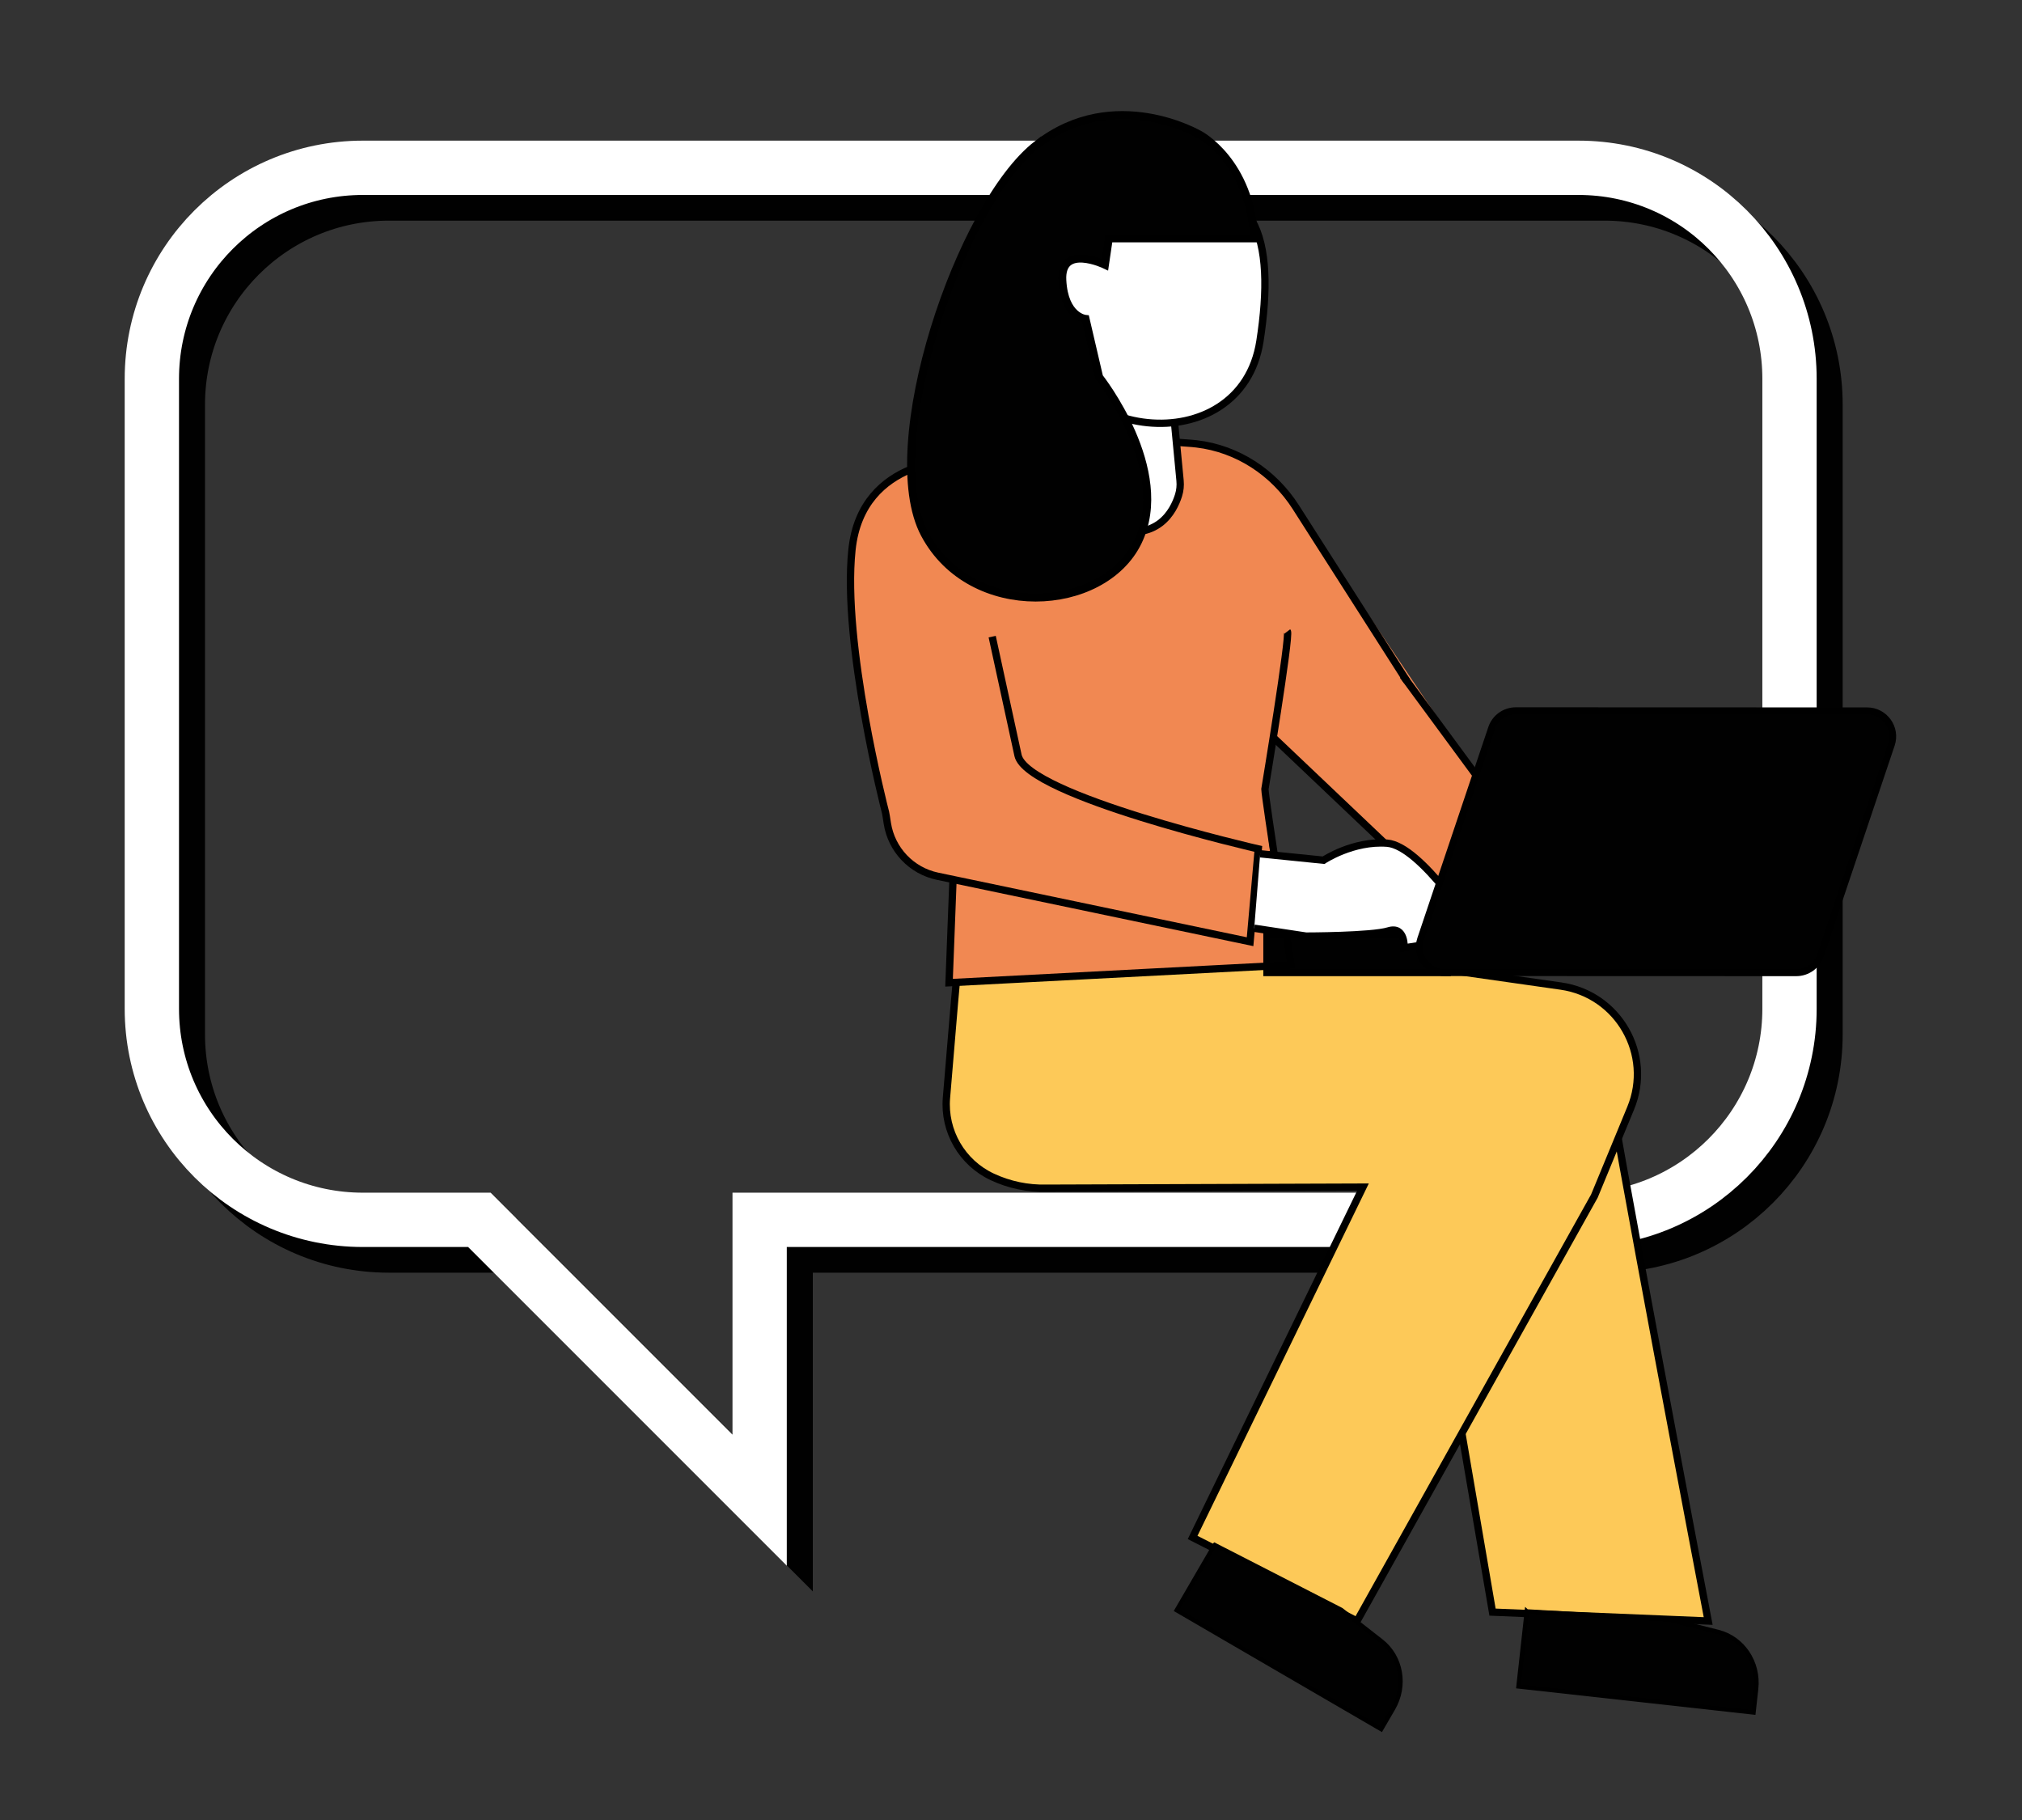
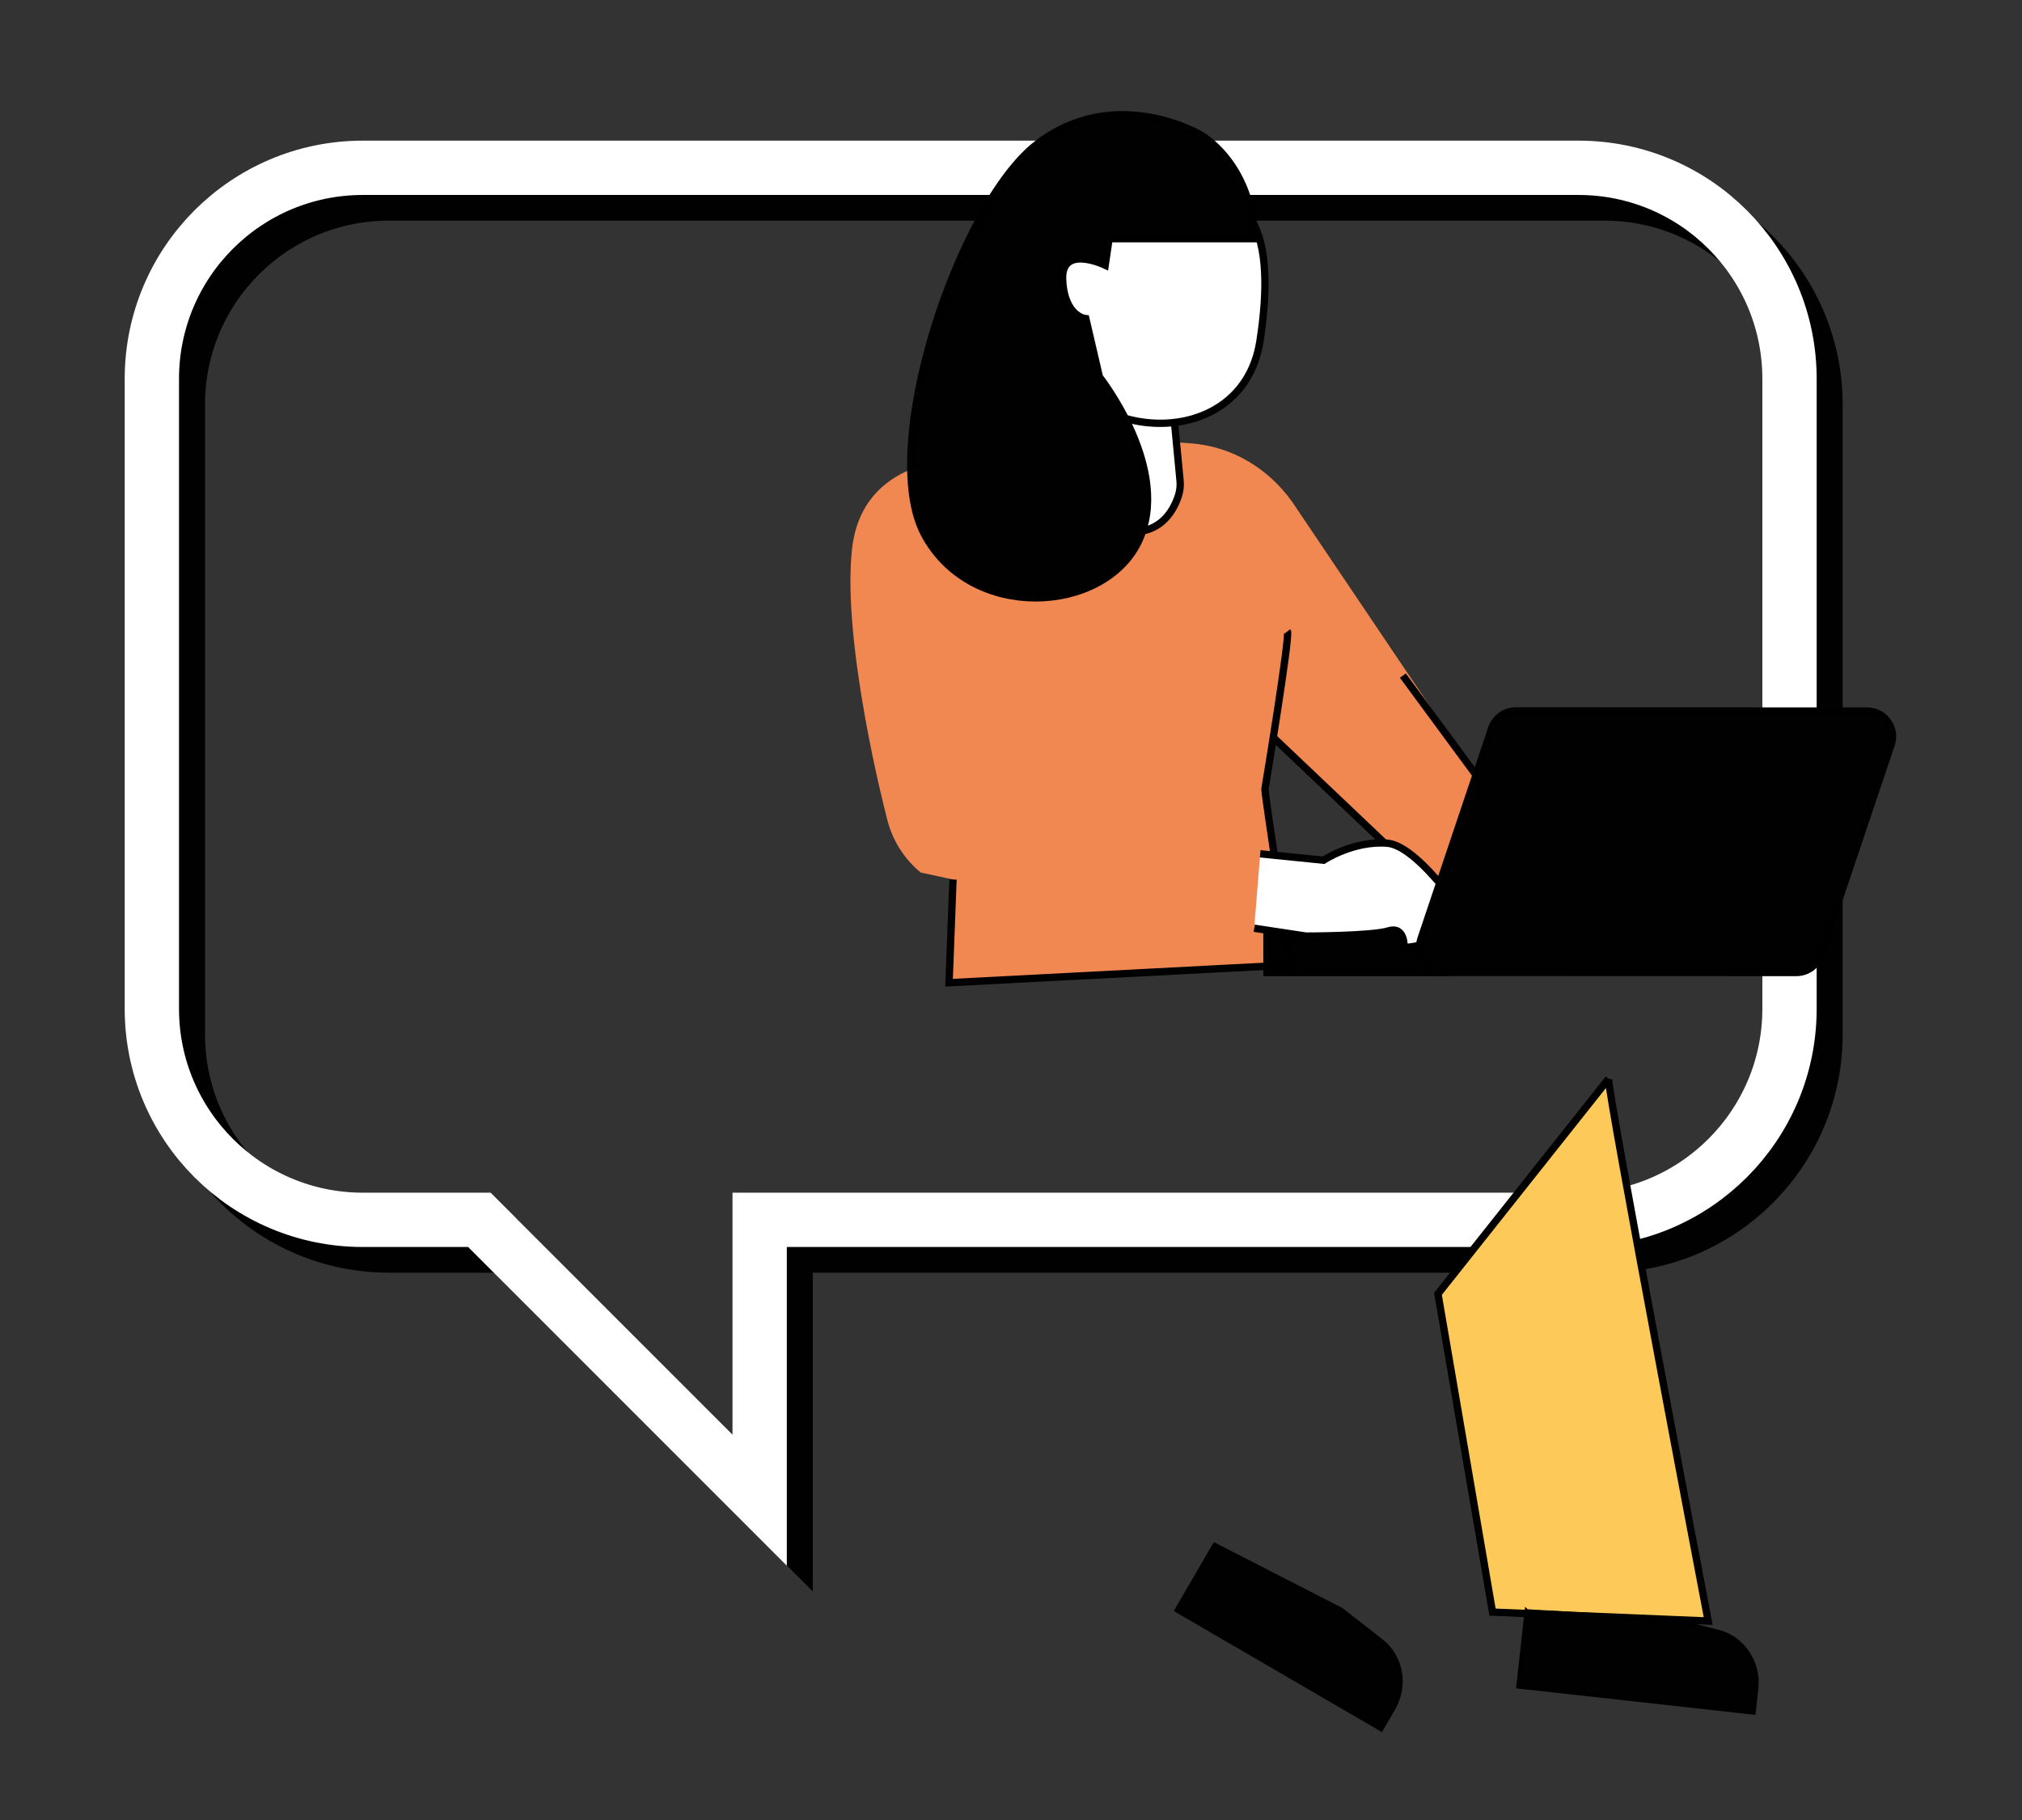
<svg xmlns="http://www.w3.org/2000/svg" viewBox="0 0 500 450">
  <rect x="0" y="0" width="500" height="450" fill="#333333" stroke="none" />
  <defs>
    <style>      .cls-1 {        stroke-width: 1.7px;      }      .cls-1, .cls-2, .cls-3, .cls-4, .cls-5, .cls-6, .cls-7, .cls-8 {        stroke-miterlimit: 10;      }      .cls-1, .cls-2, .cls-3, .cls-6, .cls-7, .cls-8 {        stroke: #000;      }      .cls-1, .cls-6, .cls-8 {        fill: #010101;      }      .cls-9 {        fill: #f18852;      }      .cls-2 {        fill: #fdc958;      }      .cls-2, .cls-3, .cls-7 {        stroke-width: 1.81px;      }      .cls-3, .cls-4, .cls-5 {        fill: none;      }      .cls-4 {        stroke: #010101;      }      .cls-4, .cls-5 {        stroke-width: 13.43px;      }      .cls-5 {        stroke: #fff;      }      .cls-6 {        stroke-width: 1.08px;      }      .cls-7 {        fill: #fff;      }      .cls-8 {        stroke-width: 1.97px;      }    </style>
  </defs>
  <g>
    <g id="Ebene_1">
      <g>
        <path class="cls-4" d="M396.77,47.84H96.16c-28.82,0-52.18,23.36-52.18,52.18v155.76c0,28.82,23.36,52.18,52.18,52.18h28.81l69.31,69.31v-69.31h202.48c28.82,0,52.18-23.36,52.18-52.18V100.02c0-28.82-23.36-52.18-52.18-52.18Z" />
        <path class="cls-5" d="M390.34,41.49H89.73c-28.82,0-52.18,23.36-52.18,52.18v155.76c0,28.82,23.36,52.18,52.18,52.18h28.81l69.31,69.31v-69.31h202.48c28.82,0,52.18-23.36,52.18-52.18V93.67c0-28.82-23.36-52.18-52.18-52.18Z" />
-         <path class="cls-2" d="M397.78,266.72c-.44,2.64,24.62,134.08,24.62,134.08l-53.33-2.2-13.49-78.69,42.2-53.19Z" />
+         <path class="cls-2" d="M397.78,266.72c-.44,2.64,24.62,134.08,24.62,134.08l-53.33-2.2-13.49-78.69,42.2-53.19" />
        <path class="cls-6" d="M377.54,398.42l-2.05,18.55,58.12,6.44.65-5.85c.72-6.51-3.31-12.52-9.42-14.06l-12.16-3.06-35.13-2.01Z" />
-         <path class="cls-2" d="M237.32,234.36c-.29,1.03-2.07,22.4-3.28,37.09-.68,8.25,3.85,16.05,11.35,19.55h0c4.18,1.95,8.76,2.91,13.37,2.79l78.27-.27-42.12,86.62,40.66,20.66,58.69-105.07,8.97-21.73c5.48-13.28-3.02-28.16-17.24-30.19l-76.87-10.96-71.8,1.5Z" />
        <path class="cls-6" d="M300.36,382l-9.38,16.13,50.55,29.4,2.96-5.09c3.29-5.66,2.04-12.79-2.93-16.67l-9.89-7.72-31.31-16.05Z" />
        <path class="cls-9" d="M365.66,192.54l-45.15-67c-5.41-8.46-14.16-14.41-24.12-15.72-.56-.07-1.12-.13-1.68-.18-4.38-.38-9.45-.61-14.44-.41-13.31.54-42.43,4.43-42.43,4.43,0,0-24.76-.97-27.18,22.33-2.43,23.3,8.18,64.42,8.18,64.42,0,0,.05.2.13.52.22.88.42,1.71.42,1.71,1.32,5.28,4.3,9.81,8.27,13.09l7.99,1.73-.98,25.52,84.58-4.4s-6.37-27.47-6.47-43.46c-.04-6.48,2.48-8.63,2.06-12.78l16.05,15.17,26.99,23.13,7.77-12.53v-15.57Z" />
        <rect class="cls-1" x="313.24" y="231.09" width="44.66" height="9.42" transform="translate(671.14 471.6) rotate(-180)" />
        <path class="cls-3" d="M314.86,182.34l43.04,40.86s13.91-14.73,10.68-26.7l-21.68-29.45" />
-         <path class="cls-3" d="M347.88,168.38l-27.46-42.99c-5.47-8.57-14.43-14.45-24.52-15.64-.39-.05-.78-.09-1.18-.12-4.38-.38-9.45-.61-14.44-.41-13.31.54-42.43,4.42-42.43,4.42,0,0-24.76-.97-27.18,22.33-2.43,23.3,8.18,64.42,8.18,64.42l.13.52c.06.23.23,1.26.44,2.67,1.02,6.51,5.96,11.72,12.41,13.07l77.29,16.19,2.03-22.94s-57.13-13.1-59.41-23.12l-6.39-29.37" />
        <path class="cls-3" d="M319.26,191.64" />
        <path class="cls-3" d="M318.34,156.12c.75.99-5.55,39-5.55,39,.03,2.11,6.47,43.46,6.47,43.46l-84.58,4.4.98-25.52" />
        <path class="cls-7" d="M310.14,229.51l12.81,1.94s16.18,0,20.39-1.29,3.88,4.21,3.88,4.21l18.45-2.91c-.65-.97-14.24-22.33-22.65-22.98-8.41-.65-15.73,4.21-15.73,4.21l-15.67-1.59" />
        <path class="cls-1" d="M357.3,240.48l86.88.03c2.71,0,5.13-1.73,5.99-4.3l17.53-52.11c1.38-4.09-1.67-8.33-5.99-8.34l-86.88-.03c-2.71,0-5.13,1.73-5.99,4.3l-17.53,52.11c-1.38,4.09,1.67,8.33,5.99,8.34Z" />
        <path class="cls-7" d="M290,99.94l1.8,18.87c.12,1.23,0,2.47-.37,3.65-1.23,3.94-5.2,11.64-16.96,8.21-8.08-2.36-12.66-6.31-15.19-9.55-2.1-2.69-2.39-6.36-.72-9.34l10.41-18.64" />
        <path class="cls-7" d="M257.48,79.01c2.71,30.68,49.39,35.53,54.08,5.33,3.84-24.78-.28-43.5-26.6-33.96-7.01,2.54-48.2,29.07-27.48,28.63Z" />
        <path class="cls-8" d="M256.46,35.74c19.17-14.86,40.25-2.4,40.25-2.4,0,0,12.46,6.61,13.42,25.59h-35.94l-.96,6.52s-11.02-5.27-10.54,3.83c.48,9.11,5.75,9.58,5.75,9.58l3.35,14.38s18.21,23,9.58,40.73c-8.63,17.73-41.21,19.65-52.71-1.92-11.5-21.57,8.63-81.47,27.8-96.32Z" />
      </g>
    </g>
  </g>
</svg>